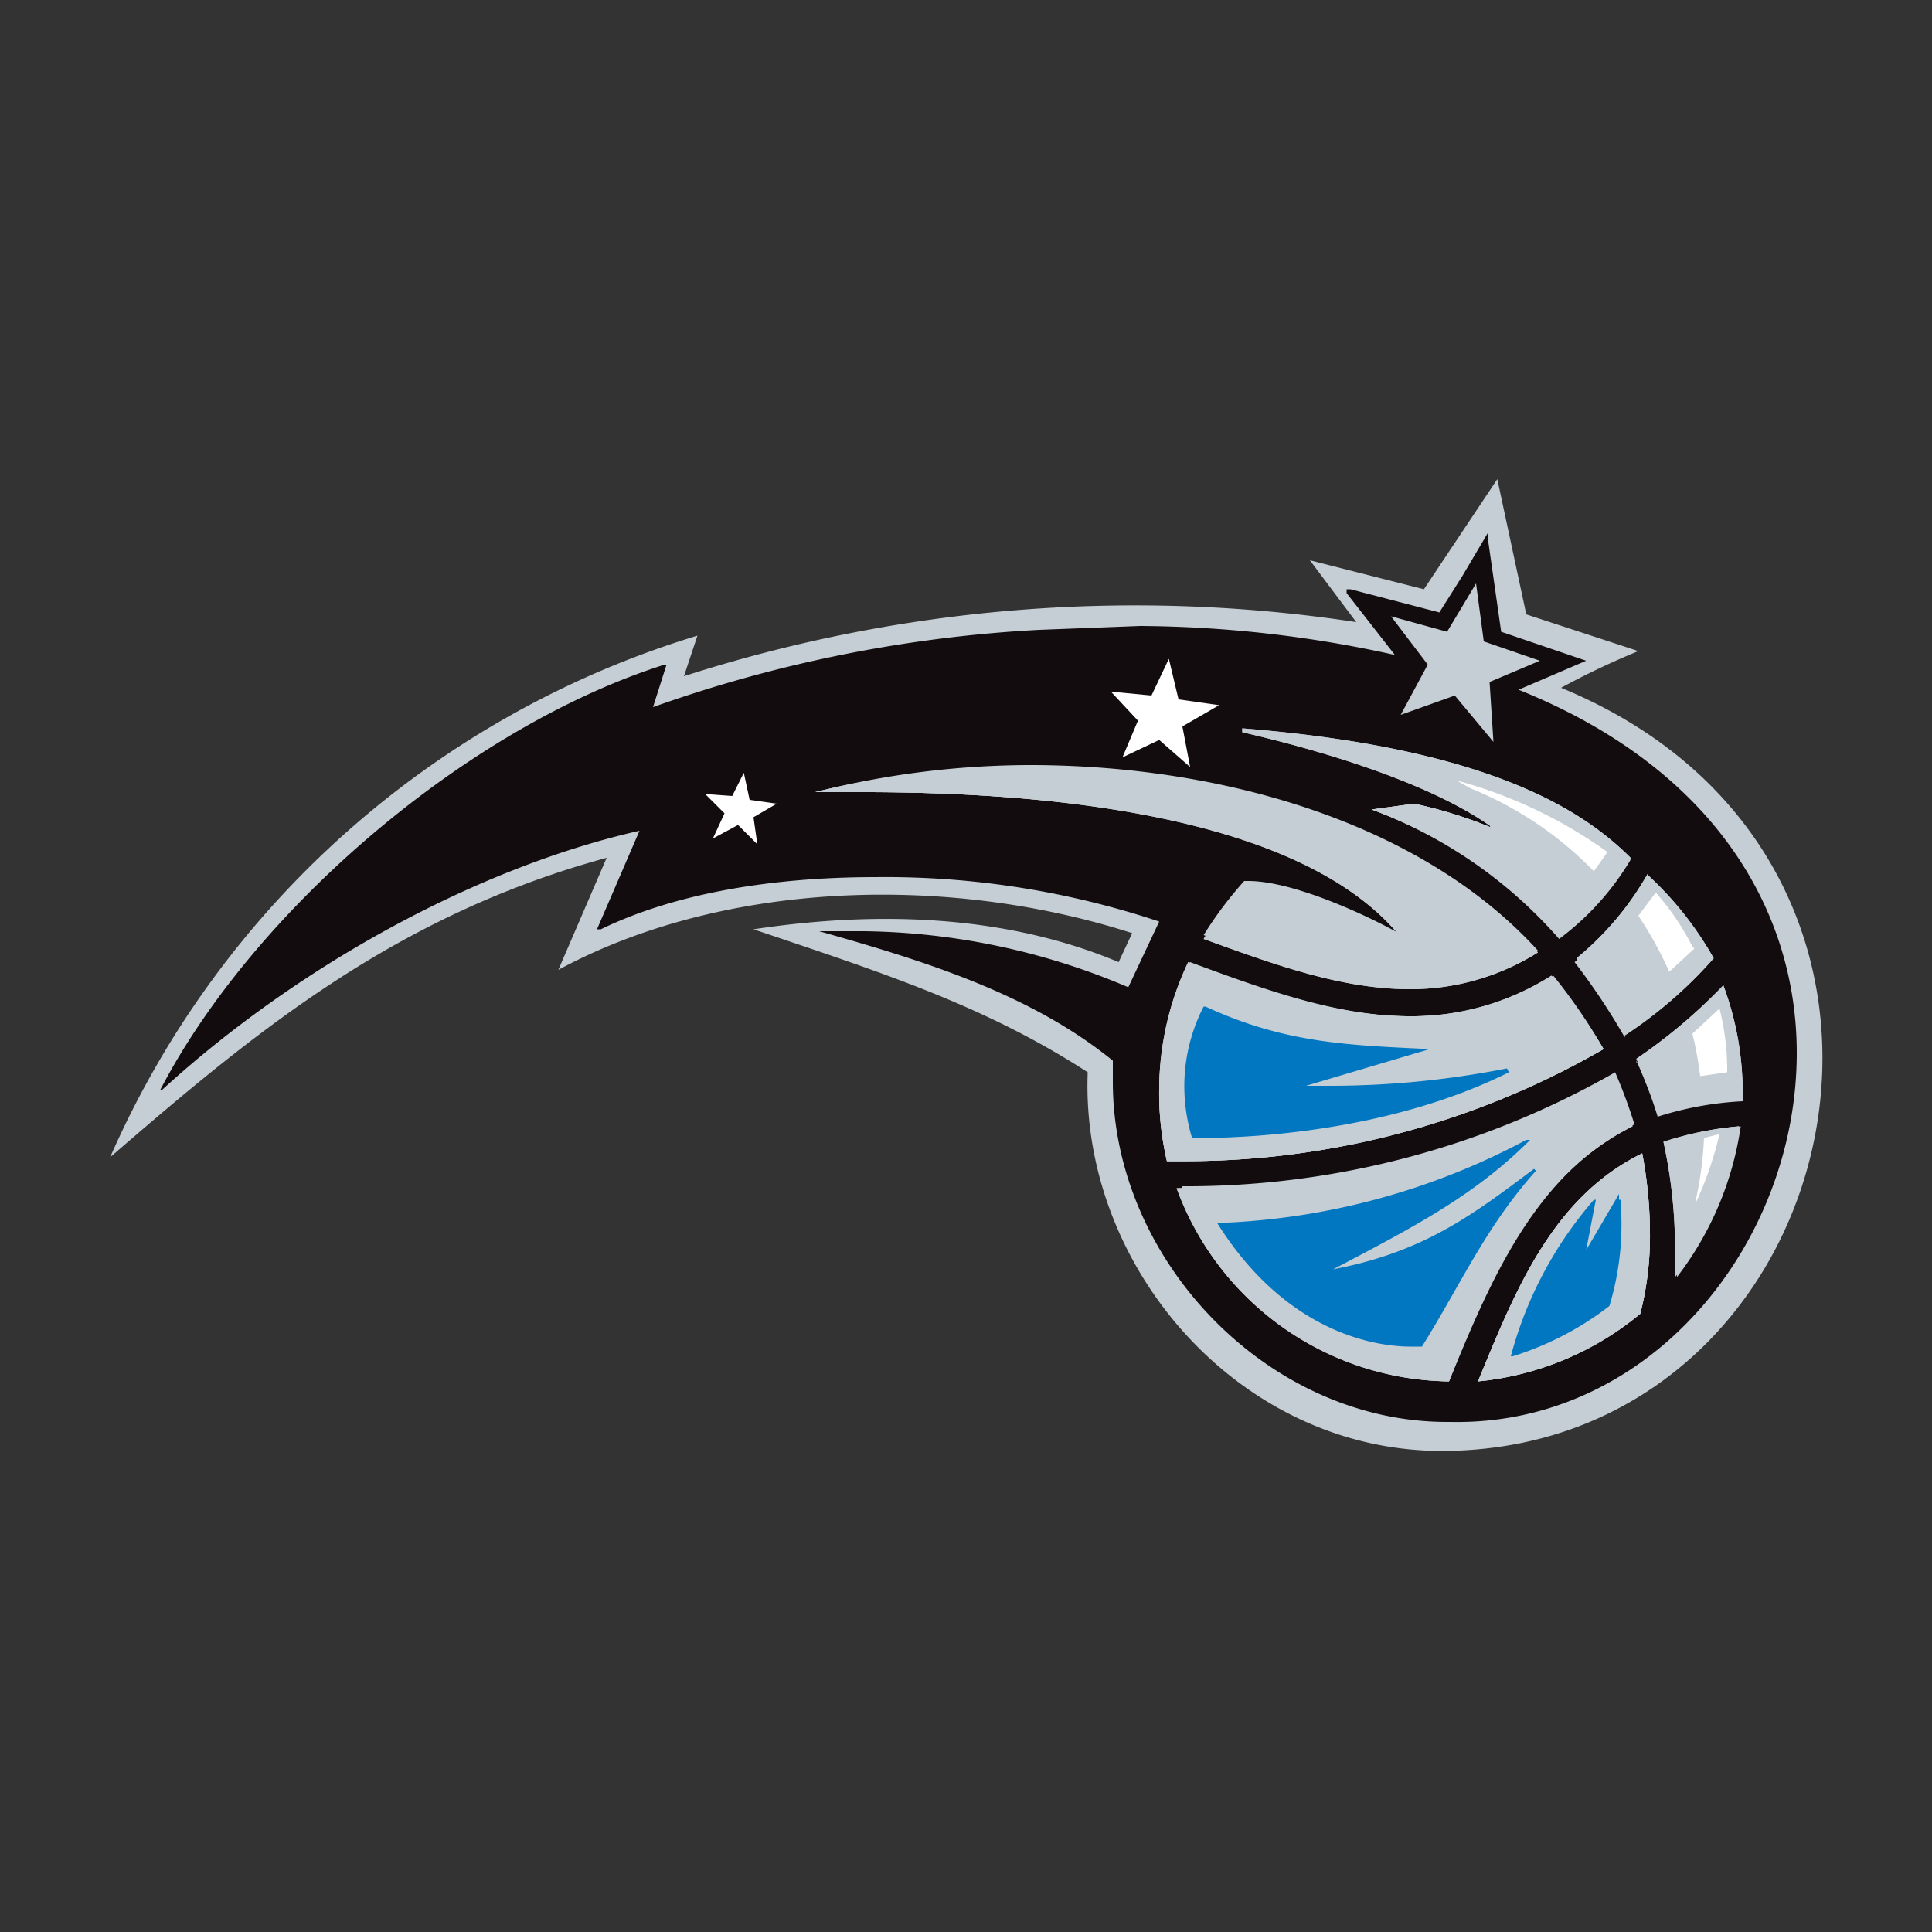
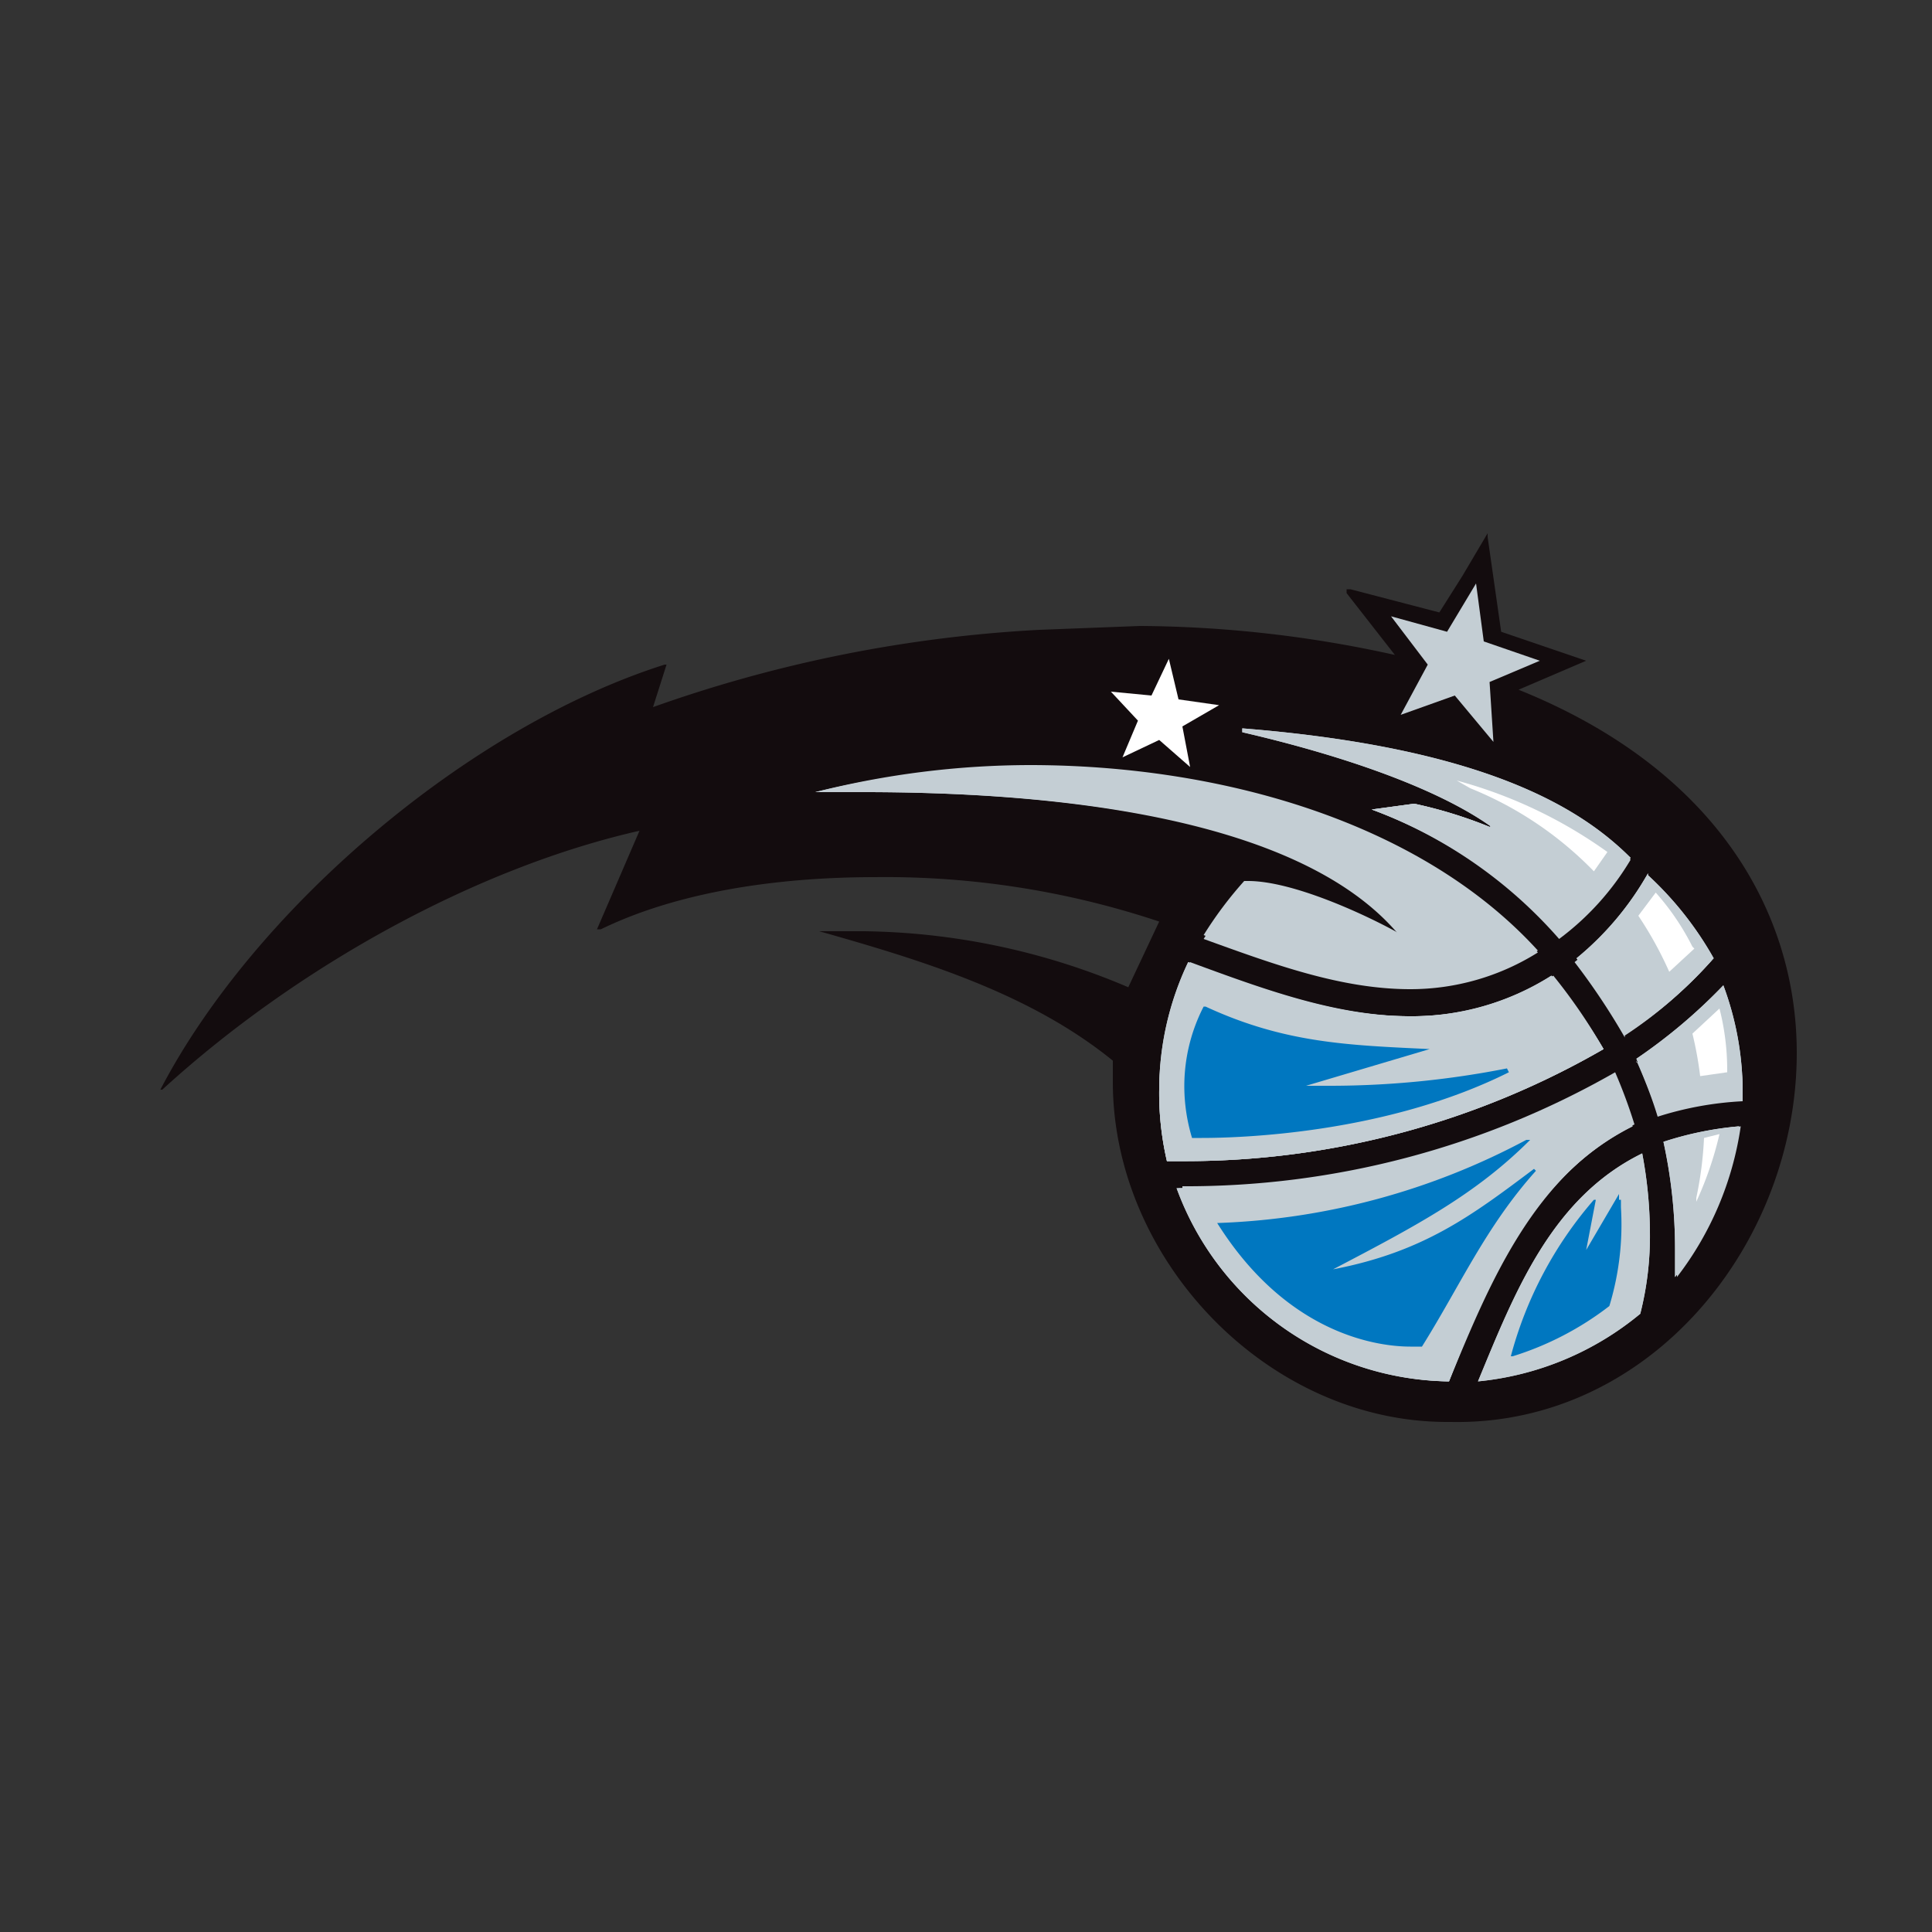
<svg xmlns="http://www.w3.org/2000/svg" id="Layer_1" data-name="Layer 1" viewBox="0 0 100 100">
  <rect x="0" y="0" width="100" height="100" fill="#333333" stroke="none" />
  <defs>
    <style>.cls-1{fill:none}.cls-2{clip-path:url(#clip-path)}.cls-3{fill:#c4ced4}.cls-4{fill:#130c0e}.cls-5,.cls-7{fill:#fff}.cls-6{fill:#0077c0}.cls-7{fill-rule:evenodd}</style>
    <clipPath id="clip-path">
-       <path class="cls-1" d="M5.7 24.8H94.4V75.11H5.7z" />
+       <path class="cls-1" d="M5.7 24.8H94.4V75.11H5.7" />
    </clipPath>
  </defs>
  <title>Orlando_Magic_logo</title>
  <g class="cls-2">
-     <path class="cls-3" d="M39 48.1c6.6-1 13.2-.7 18.9 1.7l.7-1.5c-9.3-3-21-2.8-29.7 1.9l2.5-5.8c-11 3-18.3 9.1-25.7 15.5a48.6 48.6 0 0 1 30.4-27l-.7 2.1a76.2 76.2 0 0 1 34.8-2.8L67.8 29l5.9 1.5 3.8-5.7 1.5 7 5.8 1.9a40.8 40.8 0 0 0-4 1.9c22.1 9.1 15 39.3-6 39.5-10.6.1-18.9-9.5-18.5-19.6-5.4-3.5-10.8-5.2-17.3-7.4" />
-   </g>
+     </g>
  <path class="cls-4" d="M78.6 35.7l3.5-1.5-4.4-1.5-.7-4.9v-.2l-1.3 2.2-1.2 1.9-4.6-1.2h-.2v.2l2.5 3.2A62.3 62.3 0 0 0 59 32.4l-5.2.2a70.7 70.7 0 0 0-20 4l.7-2.2h-.1C24.3 37.6 13.2 47 8.3 56.4h.1c7-6.4 16.3-11.5 24.7-13.4l-2.2 5.1h.2c3.9-1.9 9-2.7 14.2-2.7A44.8 44.8 0 0 1 60 47.7l-1.6 3.4a35.9 35.9 0 0 0-13.7-2.9h-2.3c5.3 1.5 10.9 3.2 15.2 6.7V56c0 9.2 8 17.6 17.3 17.6h.2c10.3.2 17.9-9.2 17.9-19.1 0-7.3-4.2-14.7-14.4-18.8z" />
  <path class="cls-3" d="M73 52.6c-3.8 0-7.6-1.4-11.4-2.8a15.4 15.4 0 0 0-1.6 6.6 15.6 15.6 0 0 0 .4 3.7h1A43.3 43.3 0 0 0 83 54.3a28.6 28.6 0 0 0-2.6-3.8 13.5 13.5 0 0 1-7.4 2.1z" />
  <path class="cls-3" d="M61.2 61.5H61a15.2 15.2 0 0 0 14 10c2.1-5.1 4.4-10.7 9.6-13.3a26.5 26.5 0 0 0-1-2.7 44.7 44.7 0 0 1-22.4 5.9zm15.9-18.7a23.4 23.4 0 0 0-3.9-1.2l-2.2.3a24 24 0 0 1 9.7 6.7 14.1 14.1 0 0 0 3.7-4.1c-2.7-2.6-7.7-5.7-20.1-6.7 5.3 1.3 10.1 2.9 12.9 4.9z" />
  <path class="cls-3" d="M42.2 41h2.5c8.9 0 22.5 1 27.8 7.3h-.1c-1.8-1-5.5-2.7-7.8-2.7h-.2a20 20 0 0 0-2.1 2.8C65.8 49.7 69.4 51 73 51a12.4 12.4 0 0 0 6.6-1.8c-6.1-6.7-16.5-9.6-26.3-9.6A45.5 45.5 0 0 0 42.2 41zm41.9 12.6a22.3 22.3 0 0 0 4.5-3.9 17.5 17.5 0 0 0-3.4-4.3 15.6 15.6 0 0 1-3.7 4.4 34.8 34.8 0 0 1 2.6 3.9zm-7.6 17.9a15.5 15.5 0 0 0 8.4-3.5 16.3 16.3 0 0 0 .5-4.2 22.5 22.5 0 0 0-.4-4.1c-4.7 2.3-6.6 7.2-8.5 11.8zm10.3-6.8v1.4a16.7 16.7 0 0 0 3.3-7.8 17.3 17.3 0 0 0-3.9.8 25.9 25.9 0 0 1 .6 5.6zm-2.1-9.8c.4.9.8 1.9 1.1 2.9a17.3 17.3 0 0 1 4.4-.8v-.3a15.8 15.8 0 0 0-1-5.5 28.1 28.1 0 0 1-4.5 3.8z" />
  <path class="cls-3" d="M90.2 56.9a17.3 17.3 0 0 0-4.4.8c-.3-1-.7-1.9-1.1-2.9a28.1 28.1 0 0 0 4.5-3.8 15.8 15.8 0 0 1 1 5.5v.3z" />
  <path class="cls-3" d="M90.2 56.9a17.3 17.3 0 0 0-4.4.8c-.3-1-.7-1.9-1.1-2.9a28.1 28.1 0 0 0 4.5-3.8 15.8 15.8 0 0 1 1 5.5v.3zm-4.9-11.6a17.5 17.5 0 0 1 3.4 4.3 22.3 22.3 0 0 1-4.5 3.9 34.8 34.8 0 0 0-2.6-3.9 15.6 15.6 0 0 0 3.7-4.4z" />
  <path class="cls-3" d="M85.3 45.3a17.5 17.5 0 0 1 3.4 4.3 22.3 22.3 0 0 1-4.5 3.9 34.8 34.8 0 0 0-2.6-3.9 15.6 15.6 0 0 0 3.7-4.4zm-21-7.6c12.5 1 17.5 4.1 20.1 6.7a14.1 14.1 0 0 1-3.7 4.1 24 24 0 0 0-9.7-6.6l2.2-.3a23.4 23.4 0 0 1 3.9 1.2h.1c-2.8-2-7.7-3.7-12.9-4.9z" />
  <path class="cls-3" d="M64.3 37.7c12.5 1 17.5 4.1 20.1 6.7a14.1 14.1 0 0 1-3.7 4.1 24 24 0 0 0-9.7-6.6l2.2-.3a23.4 23.4 0 0 1 3.9 1.2h.1c-2.8-2-7.7-3.7-12.9-4.9zm-2.9 22.4h-1a15.6 15.6 0 0 1-.4-3.7 15.4 15.4 0 0 1 1.5-6.6c3.8 1.4 7.6 2.8 11.4 2.8a13.5 13.5 0 0 0 7.4-2.1 28.6 28.6 0 0 1 2.7 3.8 43.3 43.3 0 0 1-21.5 5.8z" />
  <path class="cls-3" d="M61.4 60.1h-1a15.6 15.6 0 0 1-.4-3.7 15.4 15.4 0 0 1 1.5-6.6c3.8 1.4 7.6 2.8 11.4 2.8a13.5 13.5 0 0 0 7.4-2.1 28.6 28.6 0 0 1 2.7 3.8 43.3 43.3 0 0 1-21.5 5.8z" />
  <path class="cls-3" d="M75 71.5a15.2 15.2 0 0 1-14.1-10h.2a44.7 44.7 0 0 0 22.4-5.9 26.5 26.5 0 0 1 1 2.7c-5.2 2.6-7.5 8.1-9.5 13.2z" />
  <path class="cls-3" d="M75 71.5a15.2 15.2 0 0 1-14.1-10h.2a44.7 44.7 0 0 0 22.4-5.9 26.5 26.5 0 0 1 1 2.7c-5.2 2.6-7.5 8.1-9.5 13.2zm11.7-5.4v-1.4a25.9 25.9 0 0 0-.6-5.6 17.3 17.3 0 0 1 3.9-.8 16.7 16.7 0 0 1-3.3 7.8z" />
  <path class="cls-3" d="M86.7 66.1v-1.4a25.9 25.9 0 0 0-.6-5.6 17.3 17.3 0 0 1 3.9-.8 16.7 16.7 0 0 1-3.3 7.8zm-7.1-16.8a12.4 12.4 0 0 1-6.6 1.9c-3.6 0-7.1-1.3-10.7-2.6a20 20 0 0 1 2.1-2.8h.2c2.3 0 6 1.7 7.8 2.7h.1C67.2 42 53.5 41 44.7 41h-2.5a45.5 45.5 0 0 1 11.1-1.3c9.8 0 20.2 2.9 26.3 9.6z" />
-   <path class="cls-3" d="M79.6 49.3a12.4 12.4 0 0 1-6.6 1.9c-3.6 0-7.1-1.3-10.7-2.6a20 20 0 0 1 2.1-2.8h.2c2.3 0 6 1.7 7.8 2.7h.1C67.2 42 53.5 41 44.7 41h-2.5a45.5 45.5 0 0 1 11.1-1.3c9.8 0 20.2 2.9 26.3 9.6zM84.9 68a15.5 15.5 0 0 1-8.4 3.5c1.9-4.6 3.8-9.5 8.5-11.8a22.5 22.5 0 0 1 .4 4.1 16.3 16.3 0 0 1-.5 4.2z" />
  <path class="cls-3" d="M84.9 68a15.5 15.5 0 0 1-8.4 3.5c1.9-4.6 3.8-9.5 8.5-11.8a22.5 22.5 0 0 1 .4 4.1 16.3 16.3 0 0 1-.5 4.2z" />
  <path class="cls-3" d="M72.5 37L75.3 36 77.3 38.4 77.1 35.3 79.7 34.2 76.8 33.2 76.4 30.2 74.9 32.7 72 31.9 73.9 34.4 72.5 37 72.5 37z" />
  <path class="cls-5" d="M58.1 39.2L60 38.3 61.6 39.7 61.2 37.6 63.1 36.5 61 36.2 60.5 34.1 59.6 36 57.5 35.8 58.9 37.3 58.1 39.2 58.1 39.2z" />
-   <path class="cls-5" d="M36.9 43.4L38.2 42.7 39.2 43.7 39 42.3 40.2 41.6 38.8 41.4 38.5 40 37.9 41.2 36.5 41.1 37.5 42.1 36.9 43.4 36.9 43.4z" />
  <path class="cls-6" d="M83.8 62.1v-.3l-1.7 2.9.5-2.6h-.1a20.3 20.3 0 0 0-4.3 8.1h.1a15.9 15.9 0 0 0 5-2.6 14.5 14.5 0 0 0 .6-5.1v-.4zM78 55.3a47.3 47.3 0 0 1-9.1.9h-1.3l6.4-1.9c-4.2-.2-7.5-.3-11.6-2.2h-.1a9 9 0 0 0-1 4.2 9.3 9.3 0 0 0 .4 2.6h.5c1.9 0 9.5-.2 15.9-3.4zm1.4 5.2c-3.2 2.4-5.7 4.3-10.4 5.2 4.4-2.3 7.4-3.9 10.2-6.7H79a36.5 36.5 0 0 1-15.9 4.3H63c3.7 5.9 8.5 6.4 10 6.4h.6c2-3.2 3.3-6.2 5.9-9.1z" />
  <path class="cls-7" d="M76.1 40.8l-.7-.4a24.2 24.2 0 0 1 7.8 3.7l-.7 1a18.6 18.6 0 0 0-6.4-4.3m11.7 21.4V62a19 19 0 0 0 .4-3.1l.8-.2a18.1 18.1 0 0 1-1.2 3.5m1.6-6.7l-1.4.2a19 19 0 0 0-.4-2.2l1.4-1.3a12.9 12.9 0 0 1 .4 3.2m-1.7-6.3l-1.3 1.2a19.2 19.2 0 0 0-1.6-2.9l.9-1.2a12.9 12.9 0 0 1 1.9 2.8" />
</svg>